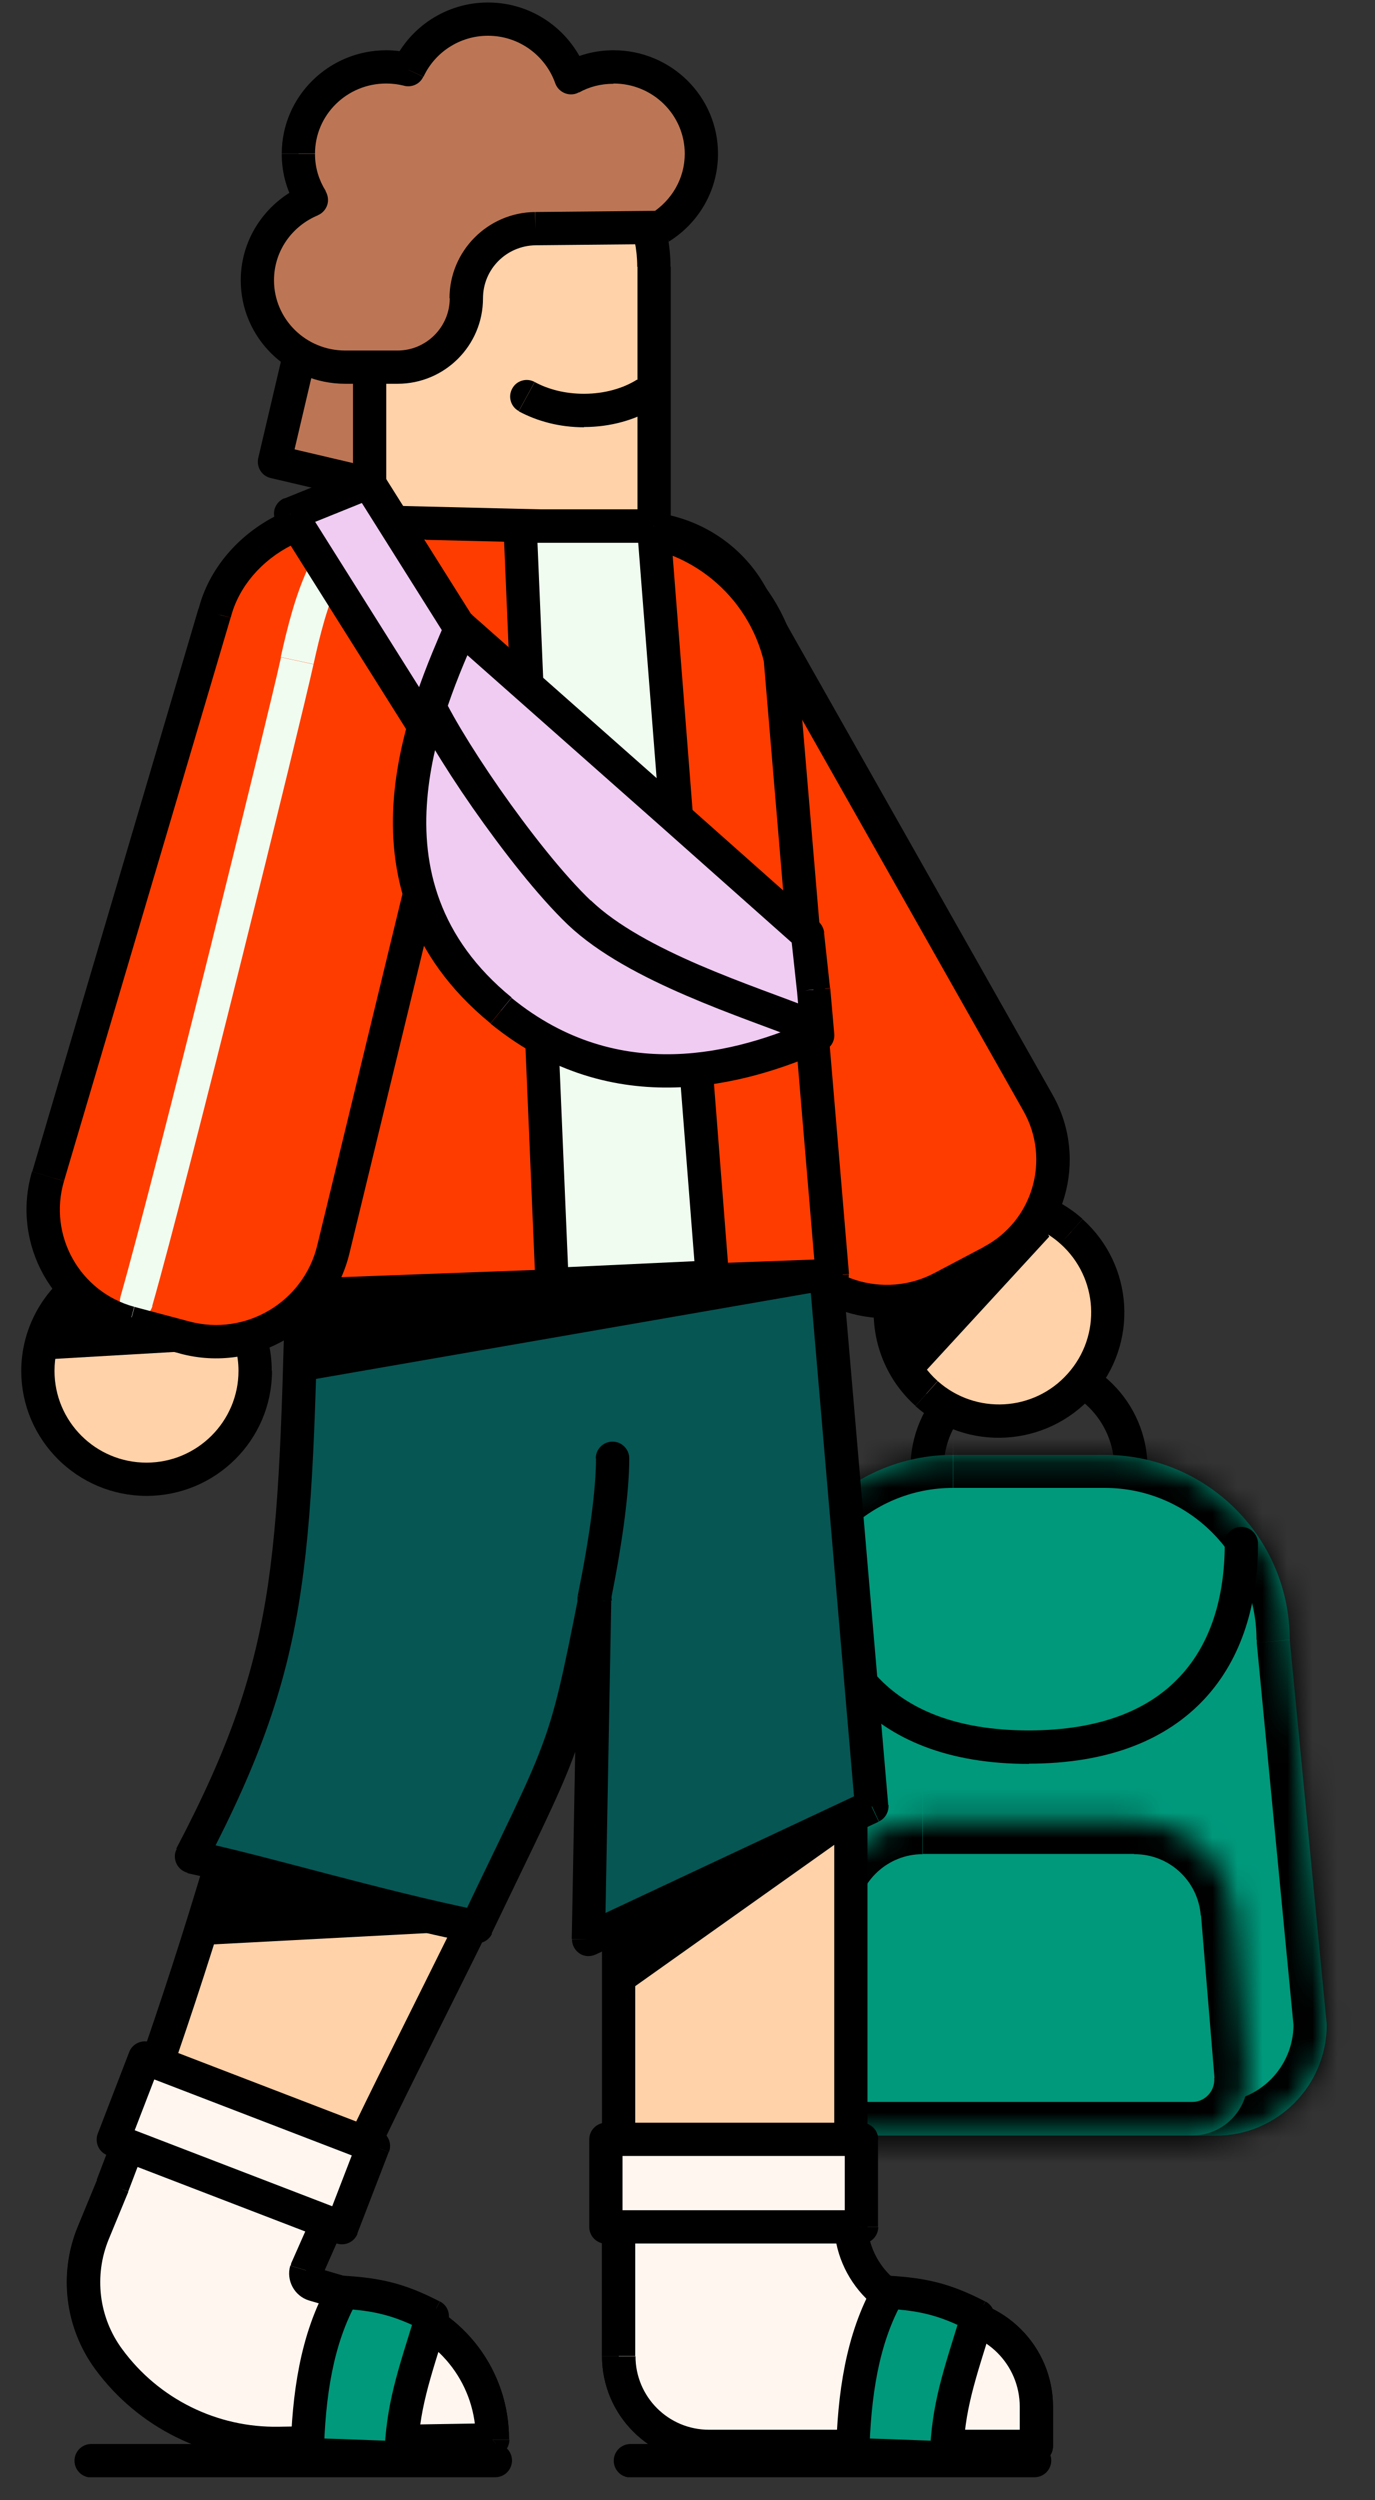
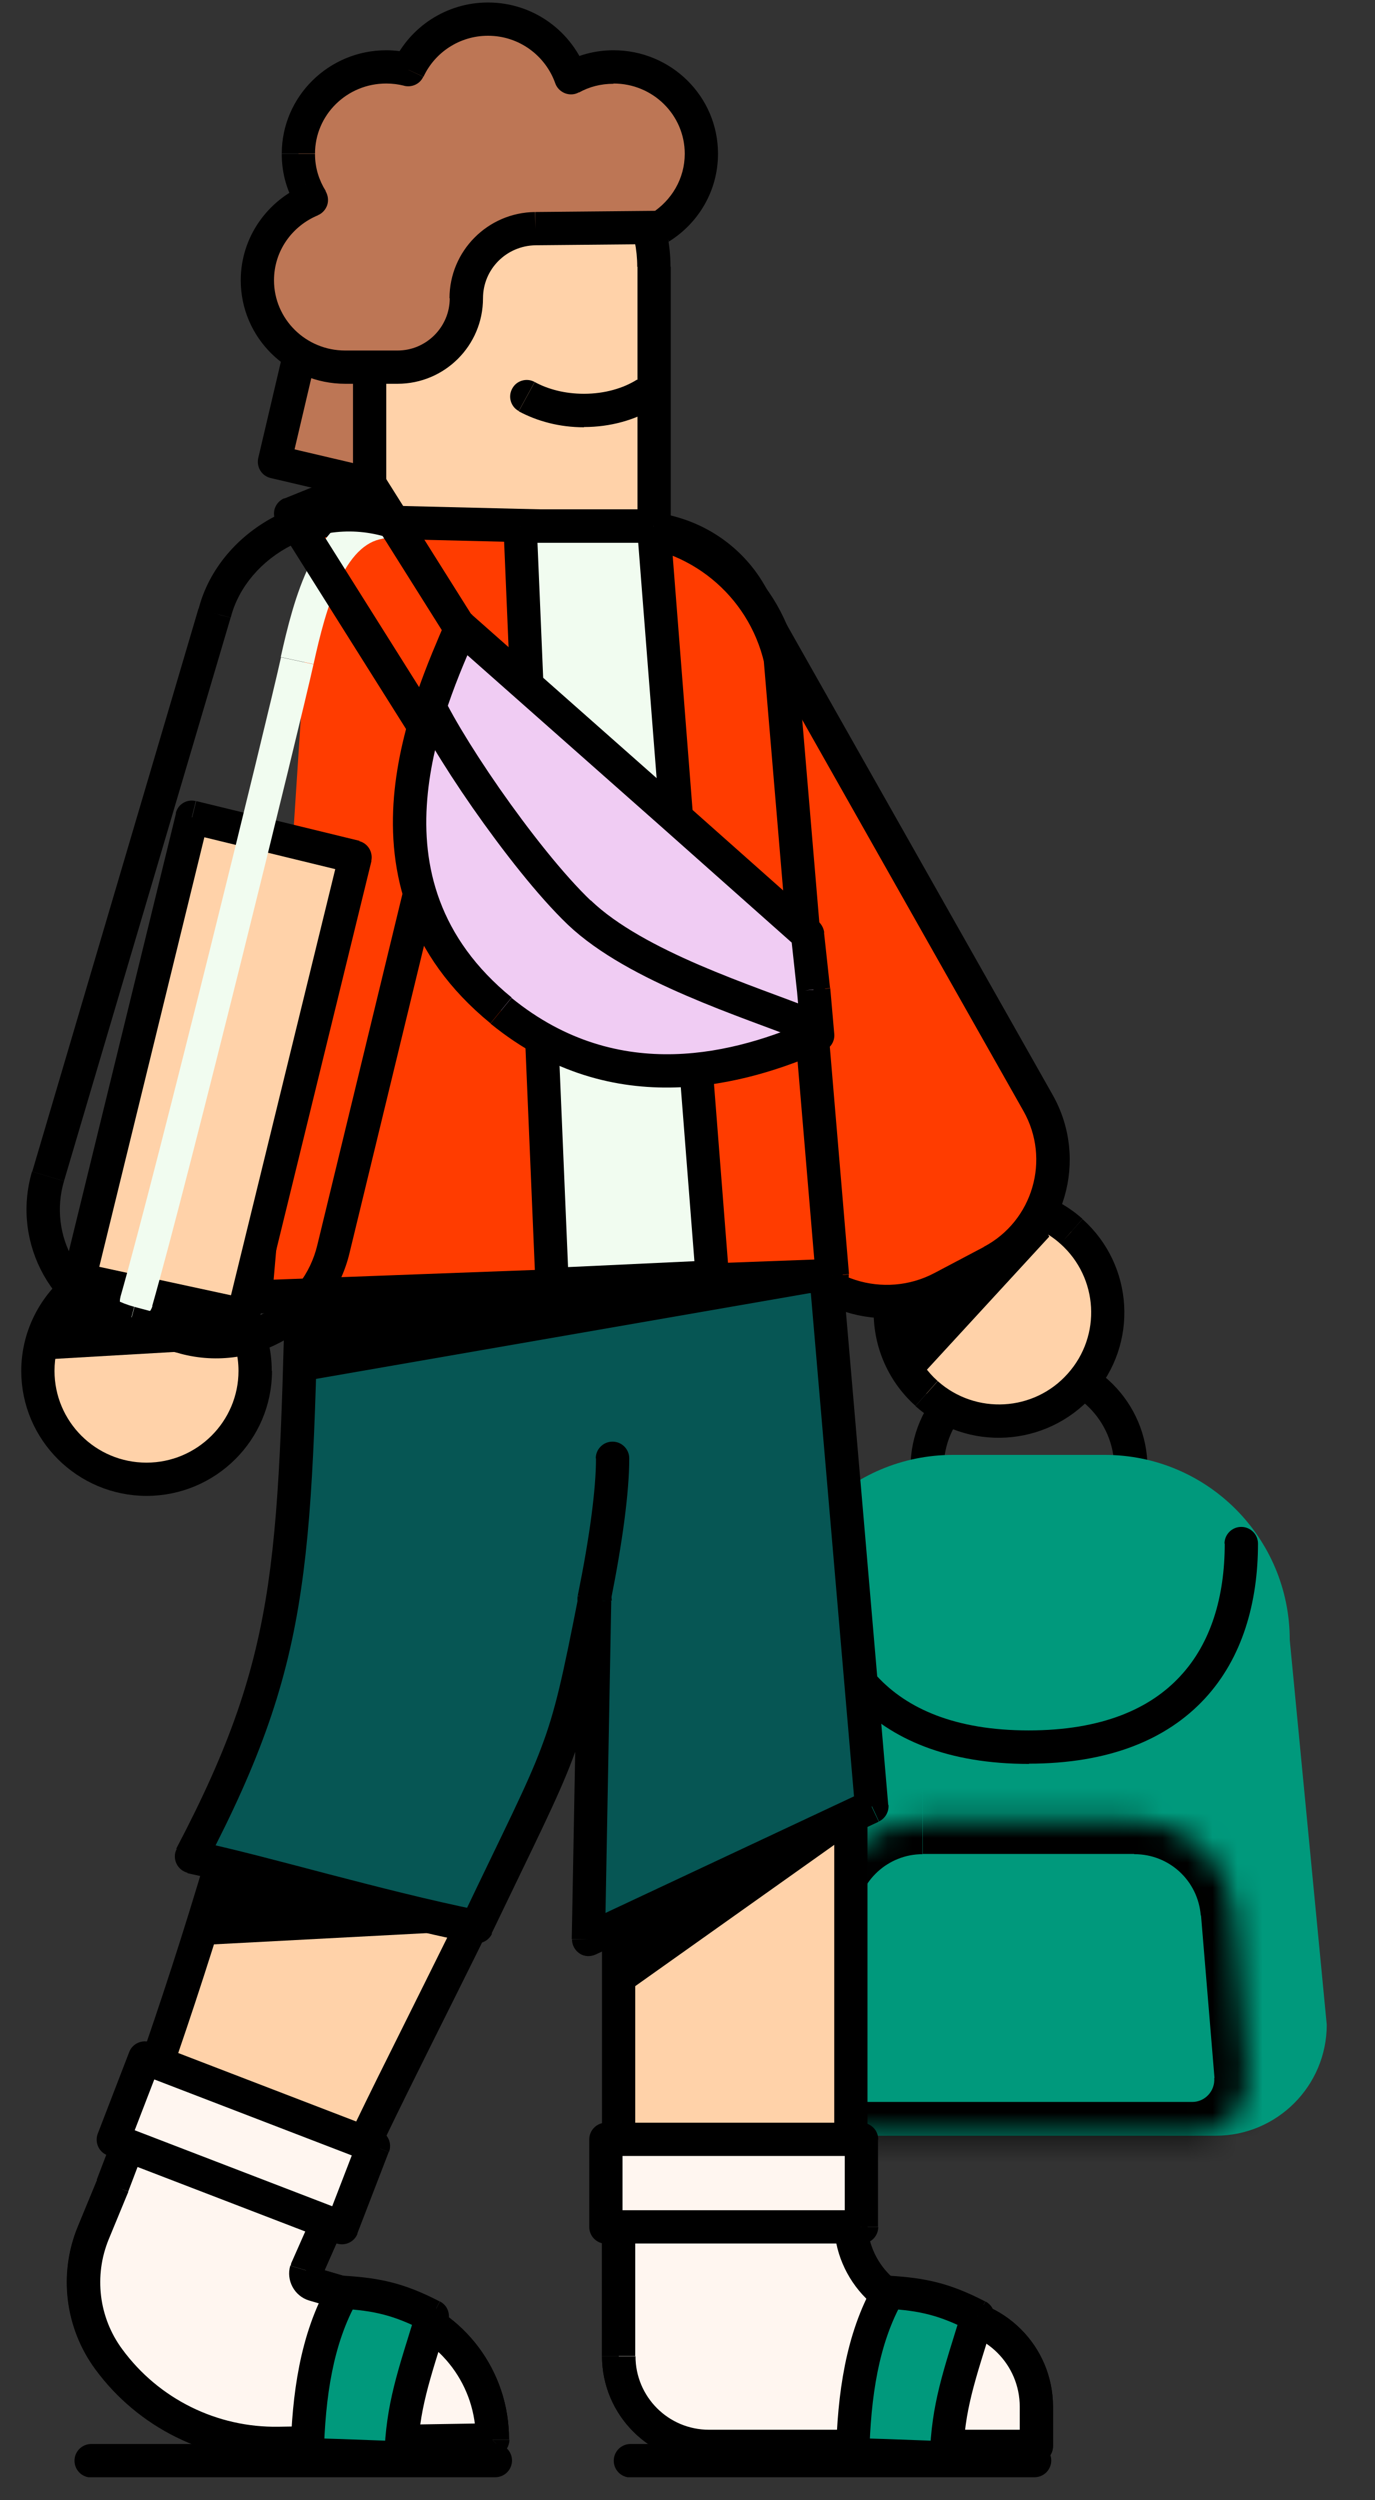
<svg xmlns="http://www.w3.org/2000/svg" width="55" height="100" viewBox="0 0 55 100" fill="none">
  <rect x="0" y="0" width="55" height="100" fill="#333333" stroke="none" />
  <g clip-path="url(#clip0_71_10590)">
    <path d="M41.16 55.3C43.04 55.3 44.57 56.83 44.57 58.71H45.9C45.9 56.09 43.77 53.97 41.16 53.97V55.3ZM37.75 58.71C37.75 56.83 39.28 55.3 41.16 55.3V53.97C38.54 53.97 36.42 56.1 36.42 58.71H37.75ZM44.57 58.71C44.57 59.08 44.87 59.38 45.24 59.38C45.61 59.38 45.91 59.08 45.91 58.71H44.58H44.57ZM36.41 58.71C36.41 59.08 36.71 59.38 37.08 59.38C37.45 59.38 37.75 59.08 37.75 58.71H36.42H36.41Z" fill="black" />
    <path d="M30.72 65.59C30.72 61.5 34.03 58.19 38.12 58.19H44.19C48.28 58.19 51.59 61.5 51.59 65.59L53.07 80.98C53.07 83.43 51.08 85.42 48.63 85.42H33.68C31.23 85.42 29.24 83.43 29.24 80.98L30.72 65.59Z" fill="#00997C" />
    <mask id="mask0_71_10590" style="mask-type:luminance" maskUnits="userSpaceOnUse" x="29" y="58" width="25" height="28">
-       <path d="M30.72 65.59C30.72 61.5 34.03 58.19 38.12 58.19H44.19C48.28 58.19 51.59 61.5 51.59 65.59L53.07 80.98C53.07 83.43 51.08 85.42 48.63 85.42H33.68C31.23 85.42 29.24 83.43 29.24 80.98L30.72 65.59Z" fill="white" />
-     </mask>
+       </mask>
    <g mask="url(#mask0_71_10590)">
      <path d="M38.12 56.85C33.3 56.85 29.39 60.76 29.39 65.58H32.05C32.05 62.23 34.77 59.51 38.12 59.51V56.85ZM44.19 59.51C47.54 59.51 50.26 62.23 50.26 65.58H52.92C52.92 60.76 49.01 56.85 44.19 56.85V59.51ZM51.74 80.97C51.74 82.69 50.35 84.08 48.63 84.08V86.74C51.82 86.74 54.4 84.16 54.4 80.97H51.74ZM33.69 84.08C31.97 84.08 30.58 82.69 30.58 80.97H27.92C27.92 84.16 30.5 86.74 33.69 86.74V84.08ZM30.58 81.1L32.06 65.71L29.41 65.46L27.93 80.85L30.58 81.1ZM48.64 84.08H33.69V86.74H48.64V84.08ZM50.27 65.71L51.75 81.1L54.4 80.85L52.92 65.46L50.27 65.71ZM38.13 59.51H44.2V56.85H38.13V59.51ZM30.73 65.58L32.06 65.71V65.65V65.59H30.73V65.58ZM51.6 65.58H50.27V65.71L51.6 65.58ZM53.08 80.97H54.41V80.84L53.08 80.97ZM29.25 80.97L27.92 80.84V80.9V80.96H29.25V80.97Z" fill="black" />
    </g>
    <path d="M32.31 60.91C30.23 60.73 28.27 62.09 28.1 64.11L29.43 64.22C29.53 63.08 30.69 62.11 32.2 62.23L32.31 60.9V60.91ZM30.62 80.8C29.12 80.67 28.13 79.52 28.23 78.37L26.9 78.26C26.73 80.29 28.43 81.95 30.51 82.13L30.62 80.8ZM28.23 78.37L29.43 64.21L28.1 64.1L26.9 78.26L28.23 78.37ZM32.2 62.23C32.57 62.26 32.89 61.99 32.92 61.62C32.95 61.25 32.68 60.93 32.31 60.9L32.2 62.23Z" fill="black" />
    <path d="M32.93 76.5C33.1 74.43 34.83 72.83 36.91 72.83H45.38C47.46 72.83 49.19 74.43 49.36 76.5L49.9 83.01C50.01 84.3 48.99 85.41 47.69 85.41H34.6C33.3 85.41 32.28 84.3 32.39 83.01L32.93 76.5Z" fill="#00997C" />
    <mask id="mask1_71_10590" style="mask-type:luminance" maskUnits="userSpaceOnUse" x="32" y="72" width="18" height="14">
      <path d="M32.93 76.5C33.1 74.43 34.83 72.83 36.91 72.83H45.38C47.46 72.83 49.19 74.43 49.36 76.5L49.9 83.01C50.01 84.3 48.99 85.41 47.69 85.41H34.6C33.3 85.41 32.28 84.3 32.39 83.01L32.93 76.5Z" fill="white" />
    </mask>
    <g mask="url(#mask1_71_10590)">
      <path d="M36.91 71.5C34.14 71.5 31.83 73.63 31.6 76.39L34.25 76.61C34.36 75.23 35.52 74.16 36.9 74.16V71.5H36.91ZM45.38 74.16C46.77 74.16 47.92 75.22 48.03 76.61L50.68 76.39C50.45 73.63 48.14 71.5 45.37 71.5V74.16H45.38ZM48.57 83.11C48.61 83.63 48.2 84.07 47.69 84.07V86.73C49.77 86.73 51.4 84.96 51.23 82.89L48.58 83.11H48.57ZM34.6 84.07C34.08 84.07 33.67 83.63 33.72 83.11L31.07 82.89C30.9 84.96 32.53 86.73 34.61 86.73V84.07H34.6ZM33.72 83.11L34.26 76.6L31.61 76.38L31.07 82.89L33.72 83.11ZM47.69 84.07H34.6V86.73H47.69V84.07ZM48.04 76.6L48.58 83.11L51.23 82.89L50.69 76.38L48.04 76.6ZM36.91 74.15H45.38V71.49H36.91V74.15Z" fill="black" />
    </g>
    <path d="M41.15 69.21C38.21 69.21 36.28 68.34 35.08 67.04C33.87 65.73 33.31 63.87 33.31 61.74H31.98C31.98 64.1 32.6 66.31 34.11 67.95C35.63 69.59 37.95 70.55 41.16 70.55V69.22L41.15 69.21ZM48.99 61.74C48.99 63.88 48.43 65.73 47.21 67.04C46.01 68.34 44.08 69.21 41.14 69.21V70.54C44.35 70.54 46.67 69.58 48.19 67.94C49.7 66.31 50.32 64.09 50.32 61.73H48.99V61.74ZM50.32 61.74C50.32 61.37 50.02 61.07 49.65 61.07C49.28 61.07 48.98 61.37 48.98 61.74H50.31H50.32Z" fill="black" />
    <path d="M40.94 48.26C41.62 48.42 42.28 48.75 42.85 49.25C44.64 50.84 44.8 53.58 43.2 55.38C41.6 57.17 38.85 57.33 37.06 55.74C36.06 54.85 35.57 53.6 35.61 52.35L24.61 36.41L30.14 32.6L40.95 48.26H40.94Z" fill="#FFD2A9" />
    <path d="M29.59 32.98L40.4 48.64L41.5 47.88L30.69 32.22L29.59 32.98ZM24.99 36.96L30.52 33.15L29.76 32.05L24.23 35.86L24.99 36.96ZM36.16 51.97L25.16 36.03L24.06 36.79L35.06 52.73L36.16 51.97ZM37.51 55.24C36.66 54.48 36.25 53.43 36.28 52.37L34.95 52.32C34.9 53.75 35.47 55.2 36.62 56.23L37.51 55.23V55.24ZM42.71 54.94C41.36 56.46 39.03 56.59 37.51 55.24L36.62 56.24C38.68 58.08 41.85 57.89 43.7 55.83L42.71 54.94ZM42.42 49.75C43.93 51.1 44.07 53.42 42.71 54.94L43.7 55.83C45.55 53.76 45.36 50.6 43.3 48.76L42.41 49.76L42.42 49.75ZM40.8 48.91C41.38 49.04 41.94 49.32 42.42 49.75L43.3 48.75C42.65 48.17 41.89 47.79 41.1 47.61L40.8 48.91ZM40.95 48.26L41.55 48.56C41.66 48.34 41.64 48.08 41.5 47.88L40.95 48.26ZM30.14 32.6L30.69 32.22C30.48 31.92 30.07 31.84 29.76 32.05L30.14 32.6ZM24.61 36.41L24.23 35.86C24.08 35.96 23.98 36.11 23.95 36.29C23.92 36.46 23.95 36.64 24.06 36.79L24.61 36.41ZM35.61 52.35L36.28 52.37C36.28 52.23 36.24 52.09 36.16 51.97L35.61 52.35ZM40.94 48.26L40.34 47.96C40.25 48.14 40.25 48.36 40.34 48.54C40.43 48.72 40.59 48.86 40.79 48.91L40.94 48.26Z" fill="black" />
    <path d="M41.97 49.46L36.83 55.05L35.46 51.1L41.08 47.61L41.97 49.46Z" fill="black" />
    <path d="M23.11 33.28L31.21 49.43C32.41 51.82 35.34 52.76 37.71 51.5L39.68 50.46C41.98 49.24 42.82 46.37 41.54 44.11L30.15 23.97C28.83 21.4 25.65 20.38 23.07 21.71C21.23 22.65 20.18 24.53 20.21 26.46" fill="#FF3C00" />
    <path d="M22.75 21.11C20.68 22.17 19.5 24.29 19.53 26.47L20.86 26.45C20.83 24.76 21.75 23.12 23.35 22.3L22.74 21.11H22.75ZM30.72 23.66C29.23 20.76 25.65 19.62 22.75 21.11L23.36 22.3C25.62 21.15 28.39 22.03 29.54 24.28L30.72 23.67V23.66ZM42.1 43.78L30.71 23.64L29.55 24.3L40.94 44.44L42.1 43.78ZM39.98 51.05C42.61 49.66 43.57 46.37 42.1 43.78L40.94 44.44C42.03 46.37 41.32 48.83 39.35 49.87L39.97 51.05H39.98ZM38.01 52.09L39.98 51.05L39.36 49.87L37.39 50.91L38.01 52.09ZM30.6 49.73C31.97 52.45 35.31 53.52 38.01 52.09L37.39 50.91C35.36 51.99 32.83 51.18 31.8 49.13L30.61 49.73H30.6ZM22.5 33.58L30.6 49.73L31.79 49.13L23.69 32.98L22.5 33.58ZM30.12 23.96L29.53 24.26C29.53 24.26 29.53 24.28 29.54 24.28L30.12 23.95V23.96Z" fill="black" />
    <path d="M13.283 8.676L10.983 18.459L16.658 19.793L18.958 10.01L13.283 8.676Z" fill="#BD7655" />
    <path d="M11.63 18.62L13.93 8.83L12.63 8.53L10.33 18.32L11.63 18.62ZM16.8 19.15L11.13 17.82L10.83 19.12L16.5 20.45L16.8 19.15ZM18.3 9.86L16 19.65L17.3 19.95L19.6 10.16L18.3 9.86ZM13.13 9.33L18.8 10.66L19.1 9.36L13.43 8.03L13.13 9.33ZM10.98 18.47L10.33 18.32C10.25 18.68 10.47 19.04 10.83 19.12L10.98 18.47ZM16.65 19.8L16.5 20.45C16.86 20.53 17.22 20.31 17.3 19.95L16.65 19.8ZM18.95 10.01L19.6 10.16C19.68 9.8 19.46 9.44 19.1 9.36L18.95 10.01ZM13.28 8.68L13.43 8.03C13.07 7.95 12.71 8.17 12.63 8.53L13.28 8.68Z" fill="black" />
    <path d="M26.15 10.68V21.19H14.77V15.25C14.77 15.16 14.77 14.98 14.77 14.91V11.8C14.77 9.98 14.81 9.36 15.14 8.67C15.95 6.51 18.03 4.98 20.47 4.98C23.61 4.98 26.16 7.53 26.16 10.68H26.15Z" fill="#FFD2A9" />
    <path d="M20.47 5.64C23.24 5.64 25.49 7.89 25.49 10.67H26.82C26.82 7.16 23.97 4.31 20.47 4.31V5.64ZM15.77 8.9C16.49 6.99 18.32 5.64 20.47 5.64V4.31C17.75 4.31 15.43 6.02 14.52 8.43L15.77 8.9ZM15.45 11.79C15.45 9.94 15.5 9.48 15.75 8.95L14.55 8.37C14.14 9.22 14.12 10 14.12 11.78H15.45V11.79ZM15.45 14.9V11.79H14.12V14.9H15.45ZM15.45 15.24C15.45 15.15 15.45 14.97 15.45 14.9H14.12C14.12 14.97 14.12 15.15 14.12 15.24H15.45ZM15.45 21.18V15.24H14.12V21.18H15.45ZM26.17 20.51H14.79V21.84H26.17V20.51ZM25.5 10.67V21.18H26.83V10.67H25.5ZM15.15 8.66L15.75 8.95C15.75 8.95 15.77 8.91 15.77 8.9L15.15 8.67V8.66ZM14.78 21.17H14.11C14.11 21.54 14.41 21.84 14.78 21.84V21.17ZM26.16 21.17V21.84C26.53 21.84 26.83 21.54 26.83 21.17H26.16Z" fill="black" />
    <path d="M23.36 15.75C22.6 15.75 21.92 15.57 21.39 15.28L20.75 16.45C21.49 16.85 22.39 17.09 23.36 17.09V15.76V15.75ZM25.47 15.19C24.93 15.53 24.18 15.75 23.36 15.75V17.08C24.41 17.08 25.4 16.8 26.18 16.32L25.48 15.19H25.47ZM21.39 15.28C21.07 15.1 20.66 15.22 20.49 15.54C20.31 15.86 20.43 16.27 20.75 16.44L21.39 15.27V15.28ZM26.18 16.33C26.49 16.14 26.59 15.73 26.39 15.41C26.19 15.09 25.79 15 25.47 15.2L26.17 16.33H26.18Z" fill="black" />
    <path d="M19.7 97.58L11.14 97.72C8.46 97.76 5.93 96.51 4.35 94.35C3.28 92.89 3.04 90.98 3.73 89.3L4.51 87.41C7.79 78.87 12.73 63.28 12.86 54.12L13.49 54.65L25.52 58.37C23.79 69.3 17.49 78.95 13.01 89.08L12.25 90.8C12.18 91.04 12.32 91.29 12.55 91.36L15.79 92.31C18.12 93 19.71 95.14 19.7 97.57V97.58Z" fill="#FFD2A9" />
    <path d="M15.6 92.96C17.65 93.56 19.05 95.44 19.03 97.57H20.36C20.37 94.85 18.59 92.45 15.97 91.68L15.59 92.96H15.6ZM12.36 92.01L15.6 92.96L15.98 91.68L12.74 90.73L12.36 92.01ZM11.61 90.62C11.44 91.2 11.77 91.83 12.36 92.01L12.74 90.73C12.86 90.77 12.92 90.88 12.89 91L11.61 90.62ZM12.4 88.82L11.64 90.54L12.86 91.08L13.62 89.36L12.4 88.82ZM24.86 58.28C24.01 63.66 22.03 68.74 19.69 73.76C18.52 76.27 17.26 78.76 16.02 81.26C14.77 83.76 13.53 86.27 12.41 88.82L13.63 89.36C14.74 86.84 15.97 84.35 17.21 81.86C18.45 79.37 19.72 76.86 20.9 74.33C23.26 69.26 25.3 64.05 26.18 58.5L24.86 58.29V58.28ZM13.29 55.3L25.32 59.02L25.71 57.75L13.68 54.03L13.29 55.3ZM12.42 54.64L13.05 55.17L13.91 54.15L13.28 53.62L12.42 54.64ZM5.12 87.66C6.77 83.37 8.83 77.31 10.5 71.18C12.16 65.06 13.45 58.81 13.51 54.14L12.18 54.12C12.12 58.61 10.87 64.73 9.21 70.83C7.56 76.92 5.51 82.93 3.87 87.18L5.11 87.66H5.12ZM4.34 89.57L5.12 87.68L3.89 87.17L3.11 89.06L4.34 89.57ZM4.88 93.97C3.94 92.7 3.74 91.03 4.34 89.57L3.11 89.06C2.33 90.95 2.6 93.11 3.81 94.76L4.88 93.97ZM11.13 97.07C8.67 97.11 6.34 95.96 4.88 93.97L3.81 94.76C5.52 97.09 8.26 98.45 11.15 98.4L11.13 97.07ZM19.69 96.93L11.13 97.07L11.15 98.4L19.71 98.26L19.69 96.93ZM19.7 97.59L20.17 98.06C20.29 97.94 20.36 97.77 20.37 97.59H19.7ZM12.25 90.82L11.64 90.55C11.64 90.55 11.62 90.6 11.61 90.63L12.25 90.82ZM25.52 58.39L26.18 58.49C26.23 58.16 26.04 57.85 25.72 57.75L25.52 58.39ZM13.49 54.67L13.06 55.18C13.13 55.24 13.21 55.28 13.29 55.31L13.49 54.67ZM12.86 54.14L13.29 53.63C13.09 53.46 12.82 53.43 12.58 53.53C12.35 53.64 12.19 53.87 12.19 54.13H12.86V54.14ZM4.51 87.42L5.13 87.67C5.13 87.67 5.13 87.67 5.13 87.66L4.51 87.42ZM11.14 97.73V98.4H11.15V97.73H11.14ZM19.7 97.59V98.26C19.88 98.26 20.05 98.19 20.17 98.07L19.7 97.6V97.59Z" fill="black" />
    <path d="M19.7 97.58L11.14 97.72C8.46 97.76 5.93 96.51 4.35 94.35C3.28 92.89 3.04 90.98 3.73 89.3L4.51 87.41C5.04 86 5.12 85.85 5.49 84.74L6.08 83.26L14.15 86.59C13.56 87.85 13.19 88.74 13.02 89.08L12.26 90.8C12.19 91.04 12.33 91.29 12.56 91.36L15.8 92.31C18.13 93 19.72 95.14 19.71 97.57L19.7 97.58Z" fill="#FFF6F0" />
    <path d="M15.6 92.96C17.65 93.56 19.05 95.44 19.03 97.57H20.36C20.37 94.85 18.59 92.45 15.97 91.68L15.59 92.96H15.6ZM12.36 92.01L15.6 92.96L15.98 91.68L12.74 90.73L12.36 92.01ZM11.61 90.62C11.44 91.2 11.77 91.83 12.36 92.01L12.74 90.73C12.86 90.77 12.92 90.88 12.89 91L11.61 90.62ZM12.4 88.82L11.64 90.54L12.86 91.08L13.62 89.36L12.4 88.82ZM13.54 86.31C13.24 86.95 13 87.49 12.81 87.91C12.62 88.34 12.49 88.63 12.41 88.79L13.61 89.37C13.7 89.18 13.84 88.86 14.03 88.45C14.22 88.03 14.45 87.5 14.75 86.88L13.54 86.31ZM5.82 83.88L13.89 87.21L14.4 85.98L6.33 82.65L5.82 83.88ZM6.1 84.99L6.69 83.51L5.45 83.02L4.86 84.5L6.1 84.99ZM5.13 87.65C5.66 86.25 5.74 86.08 6.12 84.96L4.86 84.54C4.5 85.63 4.43 85.76 3.89 87.18L5.14 87.65H5.13ZM4.35 89.56L5.13 87.67L3.9 87.16L3.12 89.05L4.35 89.56ZM4.89 93.96C3.95 92.69 3.75 91.02 4.35 89.56L3.12 89.05C2.34 90.94 2.61 93.1 3.82 94.75L4.89 93.96ZM11.14 97.06C8.68 97.1 6.35 95.95 4.89 93.96L3.82 94.75C5.53 97.08 8.27 98.44 11.16 98.39L11.14 97.06ZM19.7 96.92L11.14 97.06L11.16 98.39L19.72 98.25L19.7 96.92ZM19.71 97.58L20.18 98.05C20.3 97.93 20.37 97.76 20.38 97.58H19.71ZM12.26 90.81L11.65 90.54C11.65 90.54 11.63 90.59 11.62 90.62L12.26 90.81ZM13.02 89.09L12.42 88.8C12.42 88.8 12.42 88.81 12.42 88.82L13.03 89.09H13.02ZM14.15 86.6L14.75 86.88C14.83 86.72 14.83 86.53 14.77 86.36C14.71 86.19 14.57 86.05 14.4 85.99L14.15 86.61V86.6ZM6.08 83.27L6.33 82.65C6.17 82.58 5.98 82.58 5.82 82.65C5.66 82.72 5.53 82.85 5.46 83.02L6.08 83.27ZM5.49 84.75L4.87 84.5C4.87 84.5 4.87 84.52 4.86 84.54L5.49 84.75ZM4.51 87.42L5.13 87.67C5.13 87.67 5.13 87.66 5.13 87.65L4.51 87.41V87.42ZM11.14 97.73V98.4H11.15V97.73H11.14ZM19.7 97.59V98.26C19.88 98.26 20.05 98.19 20.17 98.07L19.7 97.6V97.59Z" fill="black" />
    <path d="M14.93 85.83L5.79 82.31L4.52 85.58L13.67 89.1L14.93 85.83Z" fill="#FFF6F0" />
    <path d="M5.15 85.82L6.41 82.55L5.17 82.07L3.91 85.34L5.15 85.82ZM13.91 88.48L4.76 84.96L4.28 86.2L13.43 89.72L13.91 88.48ZM14.31 85.59L13.05 88.86L14.29 89.34L15.55 86.07L14.31 85.59ZM5.55 82.93L14.7 86.45L15.18 85.21L6.03 81.69L5.55 82.93ZM4.53 85.58L3.91 85.34C3.78 85.68 3.95 86.07 4.29 86.2L4.53 85.58ZM13.68 89.1L13.44 89.72C13.78 89.85 14.17 89.68 14.3 89.34L13.68 89.1ZM14.94 85.83L15.56 86.07C15.69 85.73 15.52 85.34 15.18 85.21L14.94 85.83ZM5.79 82.31L6.03 81.69C5.69 81.56 5.3 81.73 5.17 82.07L5.79 82.31Z" fill="black" />
    <path d="M34.03 88.84V64.32H24.75V94.22C24.75 96.21 26.37 97.83 28.36 97.83H41.45V96.25C41.45 94.2 39.79 92.54 37.74 92.54C35.69 92.54 34.03 90.88 34.03 88.83V88.84Z" fill="#FFD2A9" />
    <path d="M37.74 91.88C36.06 91.88 34.69 90.52 34.69 88.83H33.36C33.36 91.25 35.32 93.21 37.74 93.21V91.88ZM42.12 96.26C42.12 93.84 40.16 91.88 37.74 91.88V93.21C39.42 93.21 40.79 94.57 40.79 96.26H42.12ZM42.12 97.84V96.26H40.79V97.84H42.12ZM28.36 98.51H41.45V97.18H28.36V98.51ZM24.08 94.23C24.08 96.59 25.99 98.51 28.36 98.51V97.18C26.73 97.18 25.42 95.86 25.42 94.24H24.09L24.08 94.23ZM24.08 64.33V94.23H25.41V64.33H24.08ZM34.03 63.66H24.75V64.99H34.03V63.66ZM34.7 88.84V64.32H33.37V88.84H34.7ZM34.03 88.84L34.5 88.37C34.31 88.18 34.02 88.12 33.77 88.23C33.52 88.34 33.36 88.58 33.36 88.85H34.03V88.84ZM41.45 97.84V98.51C41.82 98.51 42.12 98.21 42.12 97.84H41.45ZM24.75 64.32V63.65C24.38 63.65 24.08 63.95 24.08 64.32H24.75ZM34.03 64.32H34.7C34.7 63.95 34.4 63.65 34.03 63.65V64.32ZM34.03 88.84L33.56 89.31C33.75 89.5 34.04 89.56 34.29 89.45C34.54 89.35 34.7 89.1 34.7 88.83H34.03V88.84Z" fill="black" />
    <path d="M34.03 88.84V88H24.75V94.23C24.75 96.22 26.37 97.84 28.36 97.84H41.45V96.26C41.45 94.21 39.79 92.55 37.74 92.55C35.69 92.55 34.03 90.89 34.03 88.84Z" fill="#FFF6F0" />
    <path d="M37.74 91.88C36.06 91.88 34.69 90.52 34.69 88.83H33.36C33.36 91.25 35.32 93.21 37.74 93.21V91.88ZM42.12 96.26C42.12 93.84 40.16 91.88 37.74 91.88V93.21C39.42 93.21 40.79 94.57 40.79 96.26H42.12ZM42.12 97.84V96.26H40.79V97.84H42.12ZM28.36 98.51H41.45V97.18H28.36V98.51ZM24.08 94.23C24.08 96.59 25.99 98.51 28.36 98.51V97.18C26.73 97.18 25.42 95.86 25.42 94.24H24.09L24.08 94.23ZM24.08 88V94.23H25.41V88H24.08ZM34.03 87.33H24.75V88.66H34.03V87.33ZM34.7 88.83V87.99H33.37V88.83H34.7ZM34.03 88.83L34.5 88.36C34.31 88.17 34.02 88.11 33.77 88.22C33.52 88.33 33.36 88.57 33.36 88.84H34.03V88.83ZM41.45 97.83V98.5C41.82 98.5 42.12 98.2 42.12 97.83H41.45ZM24.75 87.99V87.32C24.38 87.32 24.08 87.62 24.08 87.99H24.75ZM34.03 87.99H34.7C34.7 87.62 34.4 87.32 34.03 87.32V87.99ZM34.03 88.83L33.56 89.3C33.75 89.49 34.04 89.55 34.29 89.44C34.54 89.34 34.7 89.09 34.7 88.82H34.03V88.83Z" fill="black" />
    <path d="M34.45 85.56H24.24L24.23 89.07H34.45V85.56Z" fill="#FFF6F0" />
    <path d="M24.9 89.07V85.57H23.57V89.07H24.9ZM34.45 88.4H24.23V89.73H34.45V88.4ZM33.79 85.56V89.06H35.12V85.56H33.79ZM24.24 86.23H34.46V84.9H24.24V86.23ZM24.24 89.07H23.57C23.57 89.44 23.87 89.74 24.24 89.74V89.07ZM34.46 89.07V89.74C34.83 89.74 35.13 89.44 35.13 89.07H34.46ZM34.46 85.57H35.13C35.13 85.2 34.83 84.9 34.46 84.9V85.57ZM24.24 85.57V84.9C23.87 84.9 23.57 85.2 23.57 85.57H24.24Z" fill="black" />
    <path d="M23.52 77.57L23.77 64.02C22.53 70.3 22.57 69.7 19.05 77.06C14.97 76.23 10.73 74.93 7.63 74.26C11.96 66 11.77 62.29 12.13 48.71H32.83L34.85 72.25L23.51 77.57H23.52Z" fill="#065654" />
    <path d="M34.58 71.65L23.24 76.97L23.81 78.18L35.15 72.86L34.58 71.65ZM32.18 48.77L34.2 72.31L35.53 72.2L33.51 48.66L32.18 48.77ZM12.14 49.38H32.84C32.84 49.38 32.84 49.38 32.84 48.71C32.84 48.04 32.84 48.04 32.84 48.04H12.14V49.37V49.38ZM8.23 74.57C10.42 70.39 11.49 67.33 12.04 63.58C12.59 59.87 12.63 55.49 12.81 48.73L11.48 48.69C11.3 55.51 11.25 59.77 10.72 63.38C10.19 66.95 9.19 69.87 7.05 73.94L8.23 74.56V74.57ZM19.19 76.41C17.17 76 15.11 75.47 13.15 74.96C11.2 74.45 9.35 73.95 7.78 73.62L7.5 74.92C9.03 75.25 10.85 75.74 12.81 76.25C14.77 76.76 16.86 77.3 18.92 77.72L19.19 76.42V76.41ZM23.13 63.89C22.51 67.04 22.22 68.4 21.65 69.9C21.08 71.42 20.23 73.06 18.46 76.77L19.66 77.34C21.41 73.69 22.3 71.95 22.9 70.36C23.51 68.74 23.82 67.27 24.44 64.14L23.13 63.88V63.89ZM24.2 77.58L24.45 64.03L23.12 64.01L22.87 77.56L24.2 77.58ZM34.88 72.25L35.16 72.85C35.41 72.73 35.56 72.47 35.54 72.19L34.88 72.25ZM32.86 48.71L33.52 48.65C33.49 48.31 33.2 48.04 32.86 48.04V48.71ZM12.16 48.71V48.04C11.8 48.04 11.5 48.33 11.49 48.69L12.16 48.71ZM7.66 74.26L7.07 73.95C6.97 74.13 6.97 74.35 7.06 74.54C7.15 74.73 7.32 74.86 7.52 74.91L7.66 74.26ZM19.08 77.06L18.95 77.71C19.25 77.77 19.55 77.62 19.68 77.34L19.08 77.05V77.06ZM23.8 64.02H24.47C24.47 63.69 24.22 63.39 23.88 63.36C23.54 63.32 23.22 63.55 23.16 63.89L23.81 64.02H23.8ZM23.55 77.57H22.88C22.88 77.79 22.99 78 23.18 78.13C23.37 78.26 23.62 78.27 23.83 78.17L23.55 77.57Z" fill="black" />
    <path d="M23.84 58.33C23.84 59.55 23.59 61.46 23.11 63.82L24.42 64.08C24.9 61.69 25.17 59.68 25.17 58.32H23.84V58.33ZM23.11 63.82C23.04 64.18 23.27 64.53 23.63 64.61C23.99 64.68 24.34 64.45 24.42 64.09L23.11 63.83V63.82ZM25.17 58.33C25.17 57.96 24.87 57.66 24.5 57.66C24.13 57.66 23.83 57.96 23.83 58.33H25.16H25.17Z" fill="black" />
    <path d="M34.34 51.38L11.78 55.3V52.27L34.34 51.38Z" fill="black" />
    <path d="M18.14 77.26L8.3 77.78L9.04 74.96L18.14 77.26Z" fill="black" />
    <path d="M33.9 73.41L25.04 79.7V77.13L33.9 73.41Z" fill="black" />
    <path d="M12.29 98.17C12.35 95.79 12.67 93.54 13.73 91.67C15.1 91.76 15.98 91.95 17.29 92.63C16.54 95.07 16.11 96.23 16.04 98.3C14.41 98.24 12.29 98.17 12.29 98.17Z" fill="#00997C" />
    <path d="M16.07 97.64C15.25 97.61 14.32 97.58 13.58 97.55C13.21 97.54 12.9 97.53 12.67 97.52C12.56 97.52 12.47 97.52 12.41 97.52C12.38 97.52 12.36 97.52 12.34 97.52C12.34 97.52 12.33 97.52 12.32 97.52C12.32 97.52 12.32 97.52 12.3 98.19C12.287 98.637 12.28 98.86 12.28 98.86C12.28 98.86 12.29 98.86 12.3 98.86C12.32 98.86 12.34 98.86 12.37 98.86C12.43 98.86 12.52 98.86 12.63 98.86C12.85 98.86 13.17 98.88 13.54 98.89C14.27 98.91 15.21 98.95 16.02 98.98L16.07 97.65V97.64ZM16.65 92.44C15.91 94.85 15.44 96.11 15.37 98.28L16.7 98.32C16.76 96.36 17.16 95.29 17.92 92.83L16.65 92.44ZM13.68 92.34C14.98 92.42 15.76 92.6 16.98 93.23L17.59 92.05C16.18 91.32 15.22 91.11 13.76 91.02L13.68 92.35V92.34ZM12.95 98.2C13.01 95.86 13.32 93.74 14.3 92.01L13.14 91.35C12 93.37 11.68 95.75 11.62 98.16L12.95 98.19V98.2ZM12.29 98.18L12.31 97.51C12.31 97.51 12.3 97.51 12.29 97.51V98.18ZM16.04 98.31L16.01 98.98C16.19 98.98 16.36 98.92 16.49 98.8C16.62 98.68 16.7 98.51 16.7 98.33L16.03 98.31H16.04ZM17.29 92.64L17.93 92.84C18.02 92.53 17.89 92.2 17.6 92.05L17.29 92.64ZM13.73 91.68L13.77 91.02C13.52 91 13.27 91.13 13.15 91.36L13.73 91.69V91.68ZM12.29 98.18L11.62 98.16C11.62 98.34 11.68 98.51 11.81 98.64C11.94 98.77 12.11 98.84 12.29 98.84V98.17V98.18Z" fill="black" />
    <path d="M19.81 97.75H3.65V99.08H19.81V97.75ZM3.65 97.75C3.28 97.75 2.98 98.05 2.98 98.42C2.98 98.79 3.28 99.09 3.65 99.09V97.76V97.75ZM19.81 99.08C20.18 99.08 20.48 98.78 20.48 98.41C20.48 98.04 20.18 97.74 19.81 97.74V99.07V99.08Z" fill="black" />
    <path d="M34.11 98.17C34.17 95.79 34.49 93.54 35.55 91.67C36.92 91.76 37.8 91.95 39.11 92.63C38.36 95.07 37.93 96.23 37.86 98.3C36.23 98.24 34.11 98.17 34.11 98.17Z" fill="#00997C" />
    <path d="M37.89 97.64C37.07 97.61 36.14 97.58 35.4 97.55C35.03 97.54 34.72 97.53 34.49 97.52C34.38 97.52 34.29 97.52 34.23 97.52C34.2 97.52 34.18 97.52 34.16 97.52C34.16 97.52 34.15 97.52 34.14 97.52C34.14 97.52 34.14 97.52 34.12 98.19C34.107 98.637 34.1 98.86 34.1 98.86C34.1 98.86 34.11 98.86 34.12 98.86C34.14 98.86 34.16 98.86 34.19 98.86C34.25 98.86 34.34 98.86 34.45 98.86C34.67 98.86 34.99 98.88 35.36 98.89C36.09 98.91 37.03 98.95 37.84 98.98L37.89 97.65V97.64ZM38.47 92.44C37.73 94.85 37.26 96.11 37.19 98.28L38.52 98.32C38.58 96.36 38.98 95.29 39.74 92.83L38.47 92.44ZM35.5 92.34C36.8 92.42 37.58 92.6 38.8 93.23L39.41 92.05C38 91.32 37.04 91.11 35.58 91.02L35.5 92.35V92.34ZM34.77 98.2C34.83 95.86 35.14 93.74 36.12 92.01L34.96 91.35C33.82 93.37 33.5 95.75 33.44 98.16L34.77 98.19V98.2ZM34.11 98.18L34.13 97.51C34.13 97.51 34.12 97.51 34.11 97.51V98.18ZM37.86 98.31L37.83 98.98C38.01 98.98 38.18 98.92 38.31 98.8C38.44 98.68 38.52 98.51 38.52 98.33L37.85 98.31H37.86ZM39.11 92.64L39.75 92.84C39.84 92.53 39.71 92.2 39.42 92.05L39.11 92.64ZM35.55 91.68L35.59 91.02C35.34 91 35.09 91.13 34.97 91.36L35.55 91.69V91.68ZM34.11 98.18L33.44 98.16C33.44 98.34 33.5 98.51 33.63 98.64C33.76 98.77 33.93 98.84 34.11 98.84V98.17V98.18Z" fill="black" />
    <path d="M41.38 97.75H25.22V99.08H41.38V97.75ZM25.22 97.75C24.85 97.75 24.55 98.05 24.55 98.42C24.55 98.79 24.85 99.09 25.22 99.09V97.76V97.75ZM41.38 99.08C41.75 99.08 42.05 98.78 42.05 98.41C42.05 98.04 41.75 97.74 41.38 97.74V99.07V99.08Z" fill="black" />
    <path d="M12.55 20.8L24.77 21.1C27.87 21.18 30.52 23.34 31.22 26.35L33.3 51L10.22 51.86L11.43 37.97" fill="#FF3C00" />
    <path d="M10.88 51.93L12.09 38.04L10.76 37.92L9.55 51.81L10.88 51.93ZM33.27 50.35L10.19 51.21L10.24 52.54L33.32 51.68L33.27 50.35ZM30.55 26.42L32.63 51.07L33.96 50.96L31.88 26.31L30.55 26.42ZM24.75 21.78C27.55 21.85 29.94 23.8 30.57 26.52L31.87 26.22C31.11 22.91 28.19 20.53 24.79 20.45L24.76 21.78H24.75ZM12.53 21.48L24.75 21.78L24.78 20.45L12.56 20.15L12.53 21.48ZM10.21 51.88L9.55 51.82C9.53 52.01 9.6 52.2 9.73 52.34C9.86 52.48 10.05 52.55 10.24 52.55L10.22 51.88H10.21ZM33.29 51.02L33.31 51.69C33.49 51.69 33.66 51.6 33.78 51.47C33.9 51.33 33.96 51.15 33.95 50.97L33.29 51.03V51.02ZM31.21 26.37L31.87 26.31C31.87 26.31 31.87 26.25 31.86 26.22L31.21 26.37Z" fill="black" />
    <path d="M9.69 52.74C10.03 53.36 10.22 54.06 10.22 54.82C10.22 57.21 8.27 59.16 5.87 59.16C3.47 59.16 1.52 57.22 1.52 54.82C1.52 53.48 2.13 52.28 3.09 51.49L7.69 32.69L14.22 34.28L9.7 52.75L9.69 52.74Z" fill="#FFD2A9" />
    <path d="M13.57 34.11L9.05 52.58L10.34 52.9L14.86 34.43L13.57 34.11ZM7.53 33.33L14.06 34.92L14.38 33.63L7.85 32.04L7.53 33.33ZM3.73 51.65L8.33 32.85L7.04 32.53L2.44 51.33L3.73 51.65ZM2.18 54.83C2.18 53.7 2.69 52.68 3.51 52.01L2.66 50.99C1.56 51.91 0.85 53.29 0.85 54.84H2.18V54.83ZM5.86 58.5C3.82 58.5 2.18 56.85 2.18 54.83H0.85C0.85 57.59 3.1 59.83 5.87 59.83V58.5H5.86ZM9.54 54.83C9.54 56.85 7.89 58.5 5.86 58.5V59.83C8.63 59.83 10.88 57.59 10.88 54.83H9.55H9.54ZM9.09 53.07C9.37 53.59 9.54 54.19 9.54 54.83H10.87C10.87 53.96 10.65 53.14 10.26 52.43L9.09 53.07ZM9.68 52.75L10.15 53.22C10.24 53.13 10.3 53.03 10.33 52.91L9.68 52.75ZM14.2 34.28L14.85 34.44C14.89 34.27 14.86 34.09 14.77 33.94C14.68 33.79 14.53 33.68 14.36 33.64L14.2 34.29V34.28ZM7.67 32.69L7.83 32.04C7.47 31.95 7.11 32.17 7.03 32.53L7.68 32.69H7.67ZM3.07 51.49L3.5 52C3.61 51.91 3.69 51.78 3.72 51.65L3.07 51.49ZM9.68 52.75L9.21 52.28C9 52.49 8.95 52.81 9.1 53.07L9.68 52.75Z" fill="black" />
    <path d="M9.43 53.93L1.84 54.37L3.61 50.59L10.09 51.99L9.43 53.93Z" fill="black" />
-     <path d="M17.79 32.04L13.54 49.6C12.91 52.2 10.26 53.77 7.67 53.08L5.52 52.5C3.01 51.83 1.54 49.22 2.28 46.73L8.84 24.54C9.55 21.74 12.41 20.04 15.23 20.75C17.23 21.26 18.68 22.85 19.08 24.74" fill="#FF3C00" />
    <path d="M12.54 26.57C12.79 25.44 13.1 24.16 13.6 23.15C14.11 22.13 14.71 21.58 15.45 21.53L15.36 20.2C13.89 20.3 12.98 21.4 12.4 22.56C11.82 23.73 11.48 25.16 11.23 26.28L12.53 26.56L12.54 26.57ZM6.09 52.23C7.54 47.15 12.04 28.84 12.54 26.57L11.24 26.29C10.75 28.53 6.26 46.81 4.82 51.86L6.1 52.23H6.09ZM15.44 21.54C15.81 21.52 16.09 21.2 16.06 20.83C16.04 20.46 15.72 20.18 15.35 20.21L15.44 21.54ZM4.82 51.87C4.72 52.22 4.92 52.59 5.28 52.69C5.63 52.79 6 52.59 6.1 52.23L4.82 51.86V51.87Z" fill="#F1FCF0" />
    <path d="M9.23 24.7C9.85 22.25 12.93 20.41 15.96 21.66L16.47 20.43C12.7 18.87 8.76 21.13 7.94 24.37L9.23 24.7ZM2.56 47.24L9.22 24.72L7.94 24.34L1.29 46.86L2.57 47.24H2.56ZM5.38 52.27C3.19 51.68 1.92 49.41 2.56 47.24L1.28 46.86C0.43 49.75 2.12 52.77 5.03 53.55L5.37 52.26L5.38 52.27ZM7.56 52.85L5.38 52.27L5.04 53.56L7.22 54.14L7.56 52.85ZM12.69 49.81C12.14 52.08 9.82 53.46 7.56 52.85L7.21 54.14C10.2 54.94 13.26 53.13 13.98 50.12L12.69 49.81ZM17.01 31.99L12.69 49.81L13.98 50.12L18.3 32.3L17.01 31.99ZM15.95 21.66C16.29 21.8 16.68 21.64 16.82 21.3C16.96 20.96 16.8 20.57 16.46 20.43L15.95 21.66ZM8.58 24.54L9.22 24.73C9.22 24.73 9.22 24.71 9.22 24.7L8.57 24.54H8.58ZM18.3 32.3C18.39 31.94 18.17 31.58 17.81 31.5C17.45 31.42 17.09 31.63 17.01 31.99L18.3 32.3Z" fill="black" />
    <path d="M28.5 51.08L22.09 51.38L20.8 21.05L26.15 21.04L28.5 51.08Z" fill="#F1FCF0" />
    <path d="M25.48 21.09L27.83 51.13L29.16 51.03L26.81 20.99L25.48 21.09ZM20.8 21.71H26.14V20.37H20.8V21.71ZM22.75 51.35L21.47 21.02L20.14 21.08L21.42 51.41L22.75 51.35ZM28.47 50.41L22.06 50.71L22.12 52.04L28.53 51.74L28.47 50.41ZM26.15 21.04L26.81 20.99C26.78 20.64 26.49 20.38 26.15 20.38V21.05V21.04ZM20.81 21.04V20.37C20.63 20.37 20.45 20.44 20.33 20.58C20.2 20.71 20.14 20.89 20.15 21.07L20.82 21.04H20.81ZM22.09 51.37L21.42 51.4C21.42 51.58 21.51 51.74 21.64 51.86C21.77 51.98 21.94 52.04 22.12 52.03L22.09 51.36V51.37ZM28.5 51.07L28.53 51.74C28.71 51.74 28.88 51.65 29 51.52C29.12 51.38 29.18 51.21 29.16 51.03L28.5 51.08V51.07Z" fill="black" />
    <path d="M26.41 9.09C27.4 8.47 28.06 7.39 28.06 6.15C28.06 4.23 26.49 2.67 24.55 2.67C23.93 2.67 23.35 2.83 22.85 3.11C22.37 1.75 21.07 0.77 19.53 0.77C18.12 0.77 16.9 1.6 16.34 2.79C16.06 2.72 15.76 2.67 15.45 2.67C13.51 2.67 11.94 4.23 11.94 6.15C11.94 6.83 12.13 7.45 12.47 7.98C11.2 8.5 10.3 9.74 10.3 11.19C10.3 13.11 11.87 14.67 13.81 14.67H15.9C17.42 14.67 18.66 13.44 18.66 11.91C18.66 10.38 19.89 9.15 21.42 9.13L26.42 9.08L26.41 9.09Z" fill="#BD7655" />
    <path d="M21.42 9.81L26.42 9.76V8.43L21.41 8.48V9.81H21.42ZM19.32 11.93C19.32 10.77 20.25 9.83 21.42 9.81L21.4 8.48C19.51 8.5 17.98 10.04 17.98 11.93H19.31H19.32ZM15.9 15.35C17.79 15.35 19.32 13.82 19.32 11.93H17.99C17.99 13.08 17.05 14.02 15.9 14.02V15.35ZM13.81 15.35H15.9V14.02H13.81V15.35ZM9.63 11.21C9.63 13.51 11.51 15.35 13.81 15.35V14.02C12.23 14.02 10.96 12.76 10.96 11.21H9.63ZM12.22 7.38C10.71 8 9.63 9.48 9.63 11.21H10.96C10.96 10.04 11.68 9.04 12.72 8.61L12.21 7.38H12.22ZM11.27 6.16C11.27 6.97 11.5 7.72 11.91 8.35L13.03 7.64C12.76 7.21 12.6 6.71 12.6 6.16H11.27ZM15.45 2.01C13.15 2.01 11.27 3.86 11.27 6.15H12.6C12.6 4.6 13.87 3.34 15.45 3.34V2.01ZM16.5 2.15C16.17 2.06 15.81 2.01 15.45 2.01V3.34C15.7 3.34 15.93 3.37 16.17 3.43L16.51 2.14L16.5 2.15ZM19.52 0.1C17.84 0.1 16.39 1.09 15.73 2.51L16.94 3.07C17.39 2.1 18.38 1.43 19.52 1.43V0.1ZM23.47 2.89C22.9 1.27 21.35 0.1 19.52 0.1V1.43C20.77 1.43 21.82 2.23 22.21 3.33L23.47 2.89ZM24.54 2.01C23.81 2.01 23.12 2.2 22.52 2.53L23.16 3.7C23.57 3.47 24.04 3.35 24.54 3.35V2.02V2.01ZM28.72 6.15C28.72 3.85 26.84 2.01 24.54 2.01V3.34C26.12 3.34 27.39 4.6 27.39 6.15H28.72ZM26.76 9.66C27.93 8.93 28.72 7.64 28.72 6.15H27.39C27.39 7.15 26.86 8.02 26.06 8.53L26.77 9.66H26.76ZM26.41 9.09L26.88 9.56C27.07 9.37 27.13 9.08 27.02 8.83C26.91 8.58 26.67 8.42 26.4 8.42V9.09H26.41ZM12.46 7.99L12.71 8.61C12.89 8.54 13.03 8.38 13.09 8.2C13.15 8.01 13.12 7.81 13.02 7.64L12.46 8V7.99ZM16.33 2.79L16.16 3.43C16.47 3.51 16.8 3.36 16.93 3.07L16.33 2.79ZM22.84 3.11L22.21 3.33C22.27 3.51 22.42 3.66 22.6 3.73C22.78 3.8 22.99 3.79 23.16 3.69L22.84 3.11ZM26.41 9.09L25.94 8.62C25.7 8.86 25.68 9.24 25.89 9.51C26.1 9.78 26.48 9.84 26.76 9.66L26.41 9.09Z" fill="black" />
    <path d="M17.1 21.56L16.14 21.71L16.73 20.97L17.1 21.56Z" fill="black" />
-     <path d="M19.4 26.71L14.74 19.3L11.62 20.56L17.75 30.3" fill="#F0CCF3" />
    <path d="M11.06 20.92L17.18 30.65L18.31 29.94L12.19 20.21L11.06 20.92ZM14.49 18.68L11.37 19.94L11.87 21.17L14.99 19.91L14.49 18.68ZM19.97 26.35L15.31 18.94L14.18 19.65L18.84 27.06L19.97 26.35ZM17.18 30.64C17.38 30.95 17.79 31.04 18.1 30.85C18.41 30.65 18.5 30.24 18.31 29.93L17.18 30.64ZM11.62 20.55L11.37 19.93C11.19 20 11.05 20.16 10.99 20.34C10.93 20.53 10.96 20.73 11.06 20.9L11.62 20.55ZM14.74 19.29L15.3 18.94C15.13 18.67 14.79 18.56 14.49 18.68L14.74 19.3V19.29ZM18.84 27.06C19.04 27.37 19.45 27.46 19.76 27.27C20.07 27.07 20.16 26.66 19.97 26.35L18.84 27.06Z" fill="black" />
    <path d="M18.43 25.09C17.21 27.99 13.74 35.28 20.04 40.41C24.66 44.18 29.7 42.72 32.7 41.4L32.54 39.58L32.3 37.37L26.84 32.52L18.44 25.09H18.43Z" fill="#F0CCF3" />
    <path d="M32.43 40.8C29.49 42.1 24.78 43.43 20.46 39.91L19.62 40.94C24.55 44.96 29.91 43.37 32.97 42.02L32.43 40.8ZM31.88 39.64L32.04 41.46L33.37 41.35L33.21 39.53L31.88 39.64ZM31.64 37.44L31.88 39.65L33.2 39.5L32.96 37.29L31.64 37.44ZM26.4 33.02L31.86 37.87L32.74 36.87L27.28 32.02L26.4 33.02ZM18 25.59L26.4 33.02L27.28 32.02L18.88 24.59L18 25.59ZM20.47 39.9C17.53 37.5 16.87 34.63 17.09 31.97C17.31 29.27 18.43 26.83 19.06 25.35L17.83 24.83C17.23 26.25 16.01 28.91 15.76 31.86C15.51 34.86 16.27 38.19 19.62 40.93L20.46 39.9H20.47ZM32.71 41.4L32.98 42.01C33.24 41.9 33.4 41.63 33.37 41.34L32.71 41.4ZM32.55 39.58L33.21 39.52C33.21 39.52 33.21 39.51 33.21 39.5L32.55 39.57V39.58ZM32.31 37.37L32.97 37.3C32.95 37.14 32.87 36.98 32.75 36.87L32.31 37.37ZM18.45 25.09L18.89 24.59C18.73 24.45 18.51 24.39 18.3 24.44C18.09 24.49 17.92 24.63 17.83 24.83L18.44 25.09H18.45Z" fill="black" />
    <path d="M22.71 36.98C23.94 38.15 25.73 39.08 27.45 39.82C29.16 40.56 30.95 41.17 32.08 41.62L32.57 40.38C31.33 39.89 29.68 39.33 27.98 38.6C26.29 37.87 24.68 37.02 23.63 36.01L22.71 36.97V36.98ZM16.34 27.99C16.69 28.89 17.71 30.59 18.9 32.3C20.1 34.02 21.52 35.84 22.71 36.98L23.63 36.02C22.54 34.98 21.17 33.24 19.99 31.55C18.8 29.84 17.86 28.25 17.58 27.52L16.34 28V27.99Z" fill="black" />
  </g>
  <defs>
    <clipPath id="clip0_71_10590">
      <rect width="53.55" height="98.98" fill="white" transform="translate(0.85 0.1)" />
    </clipPath>
  </defs>
</svg>